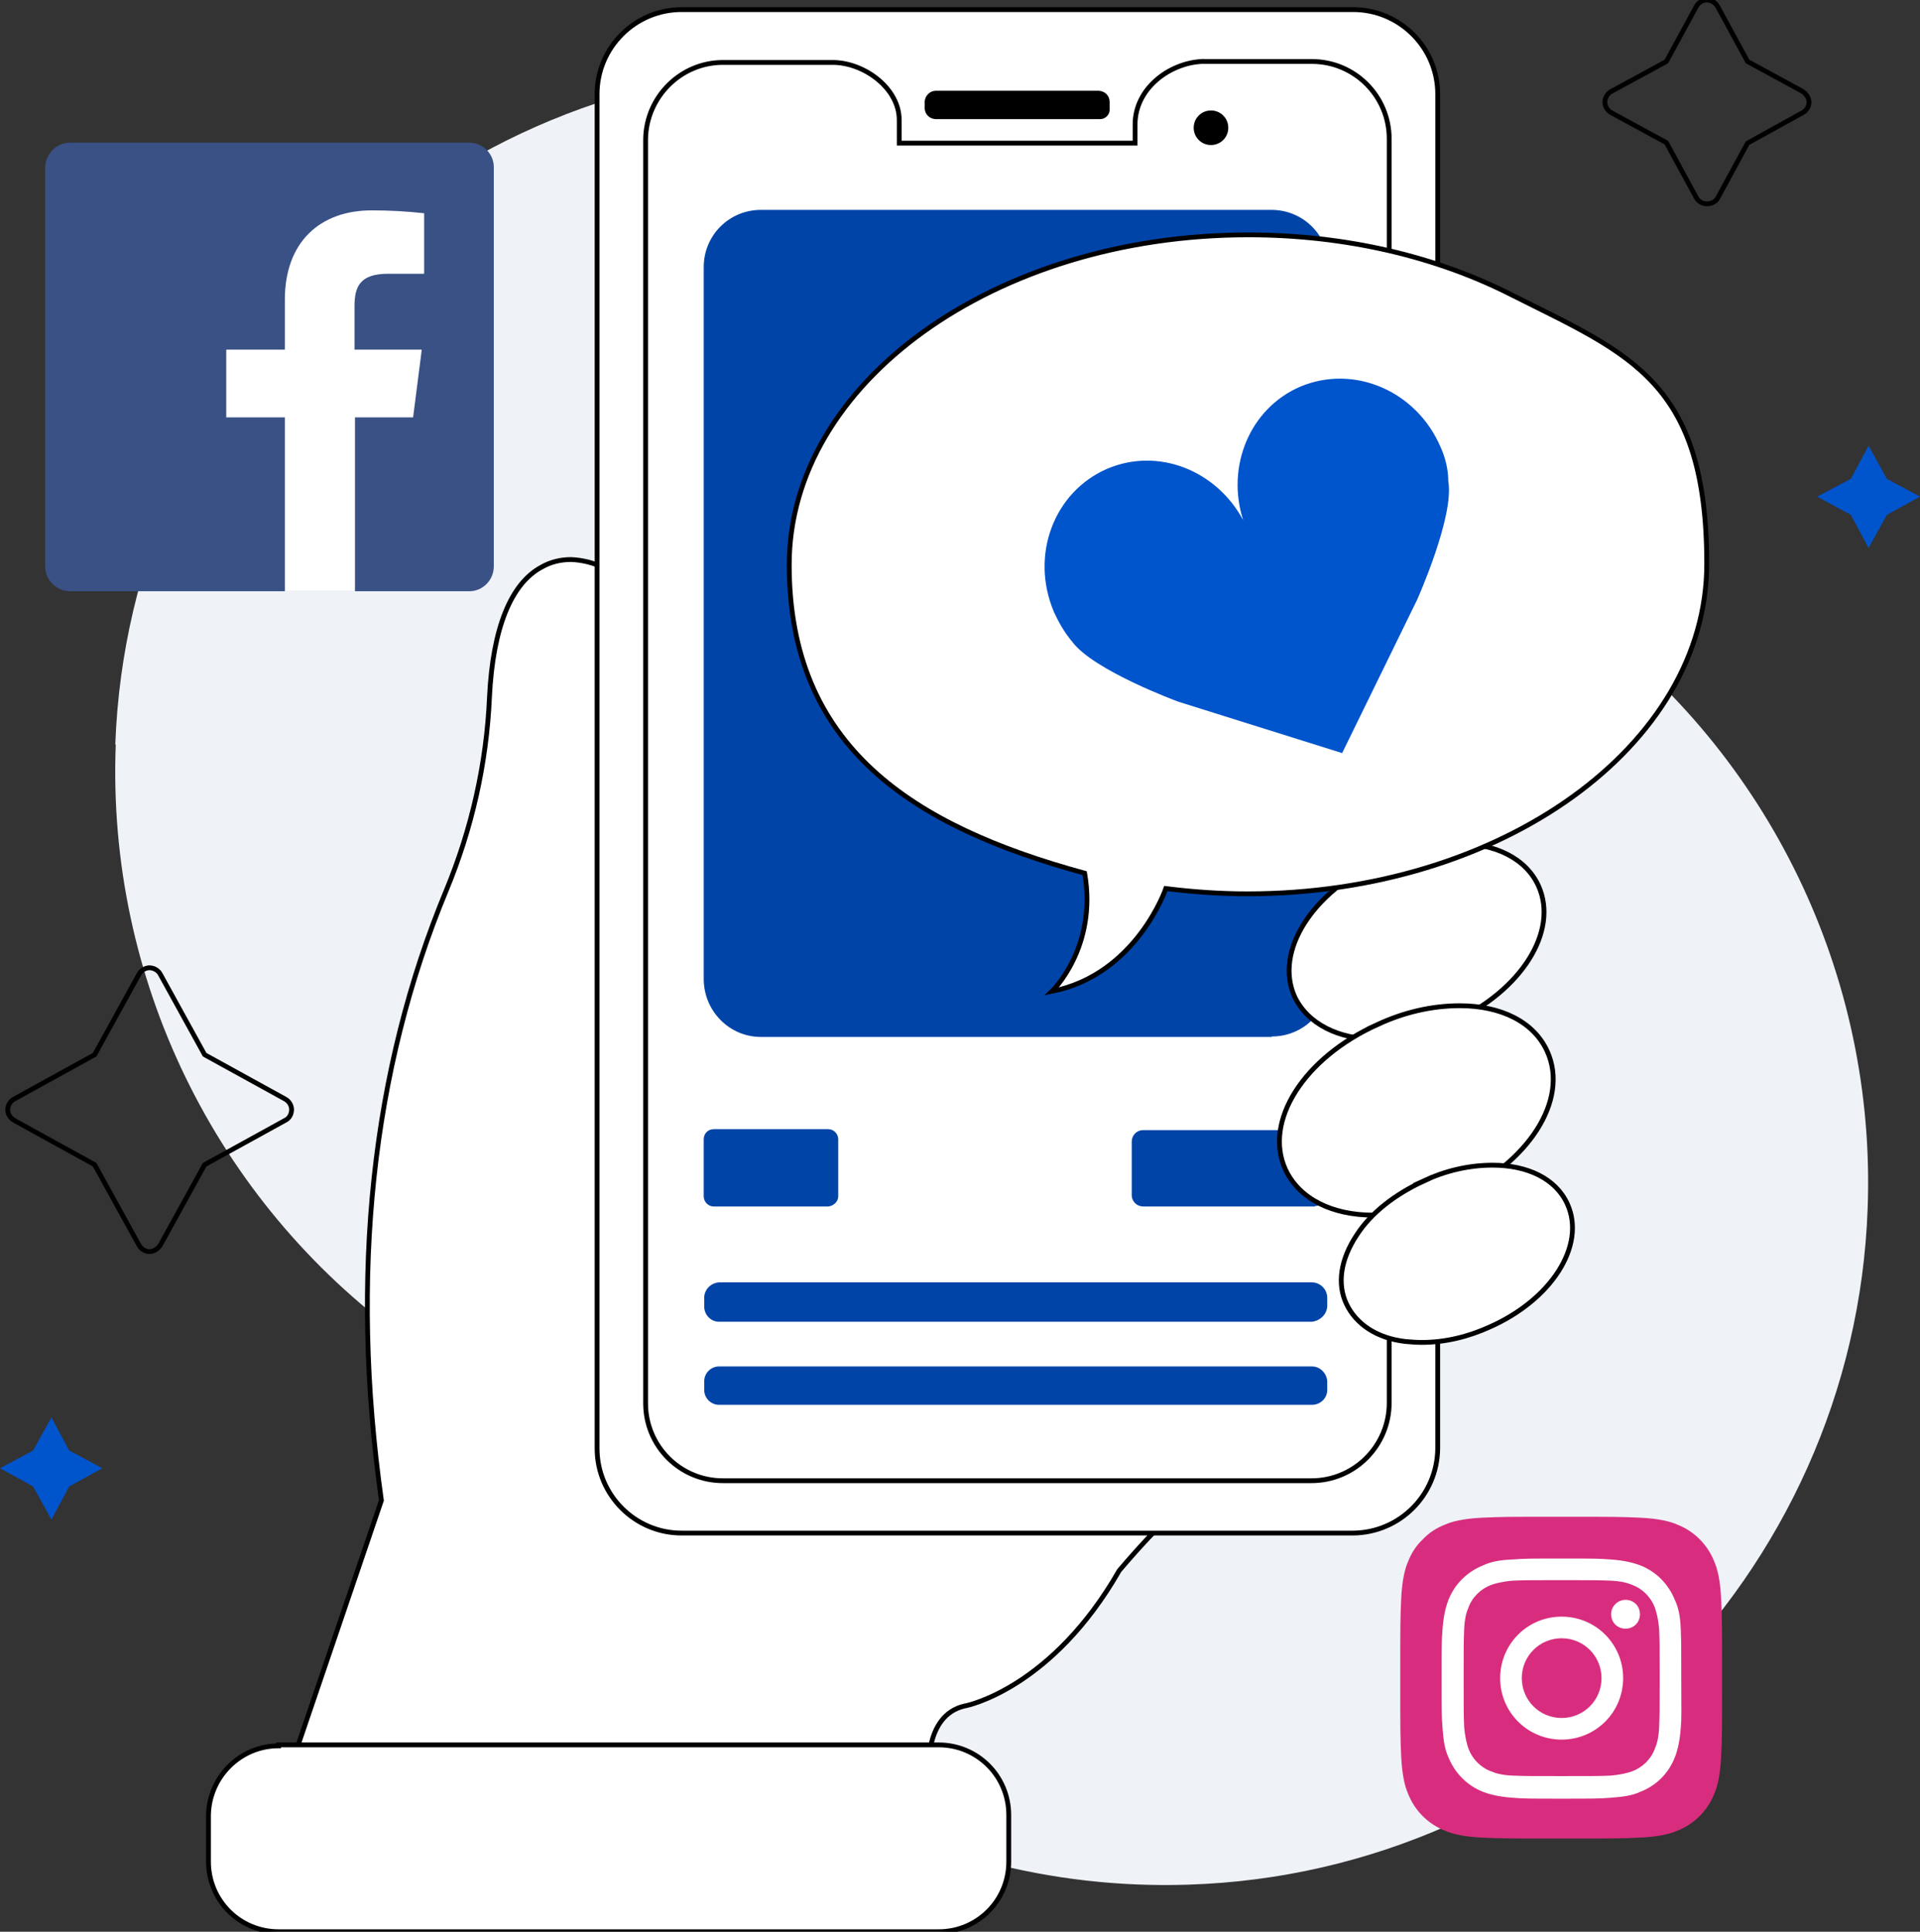
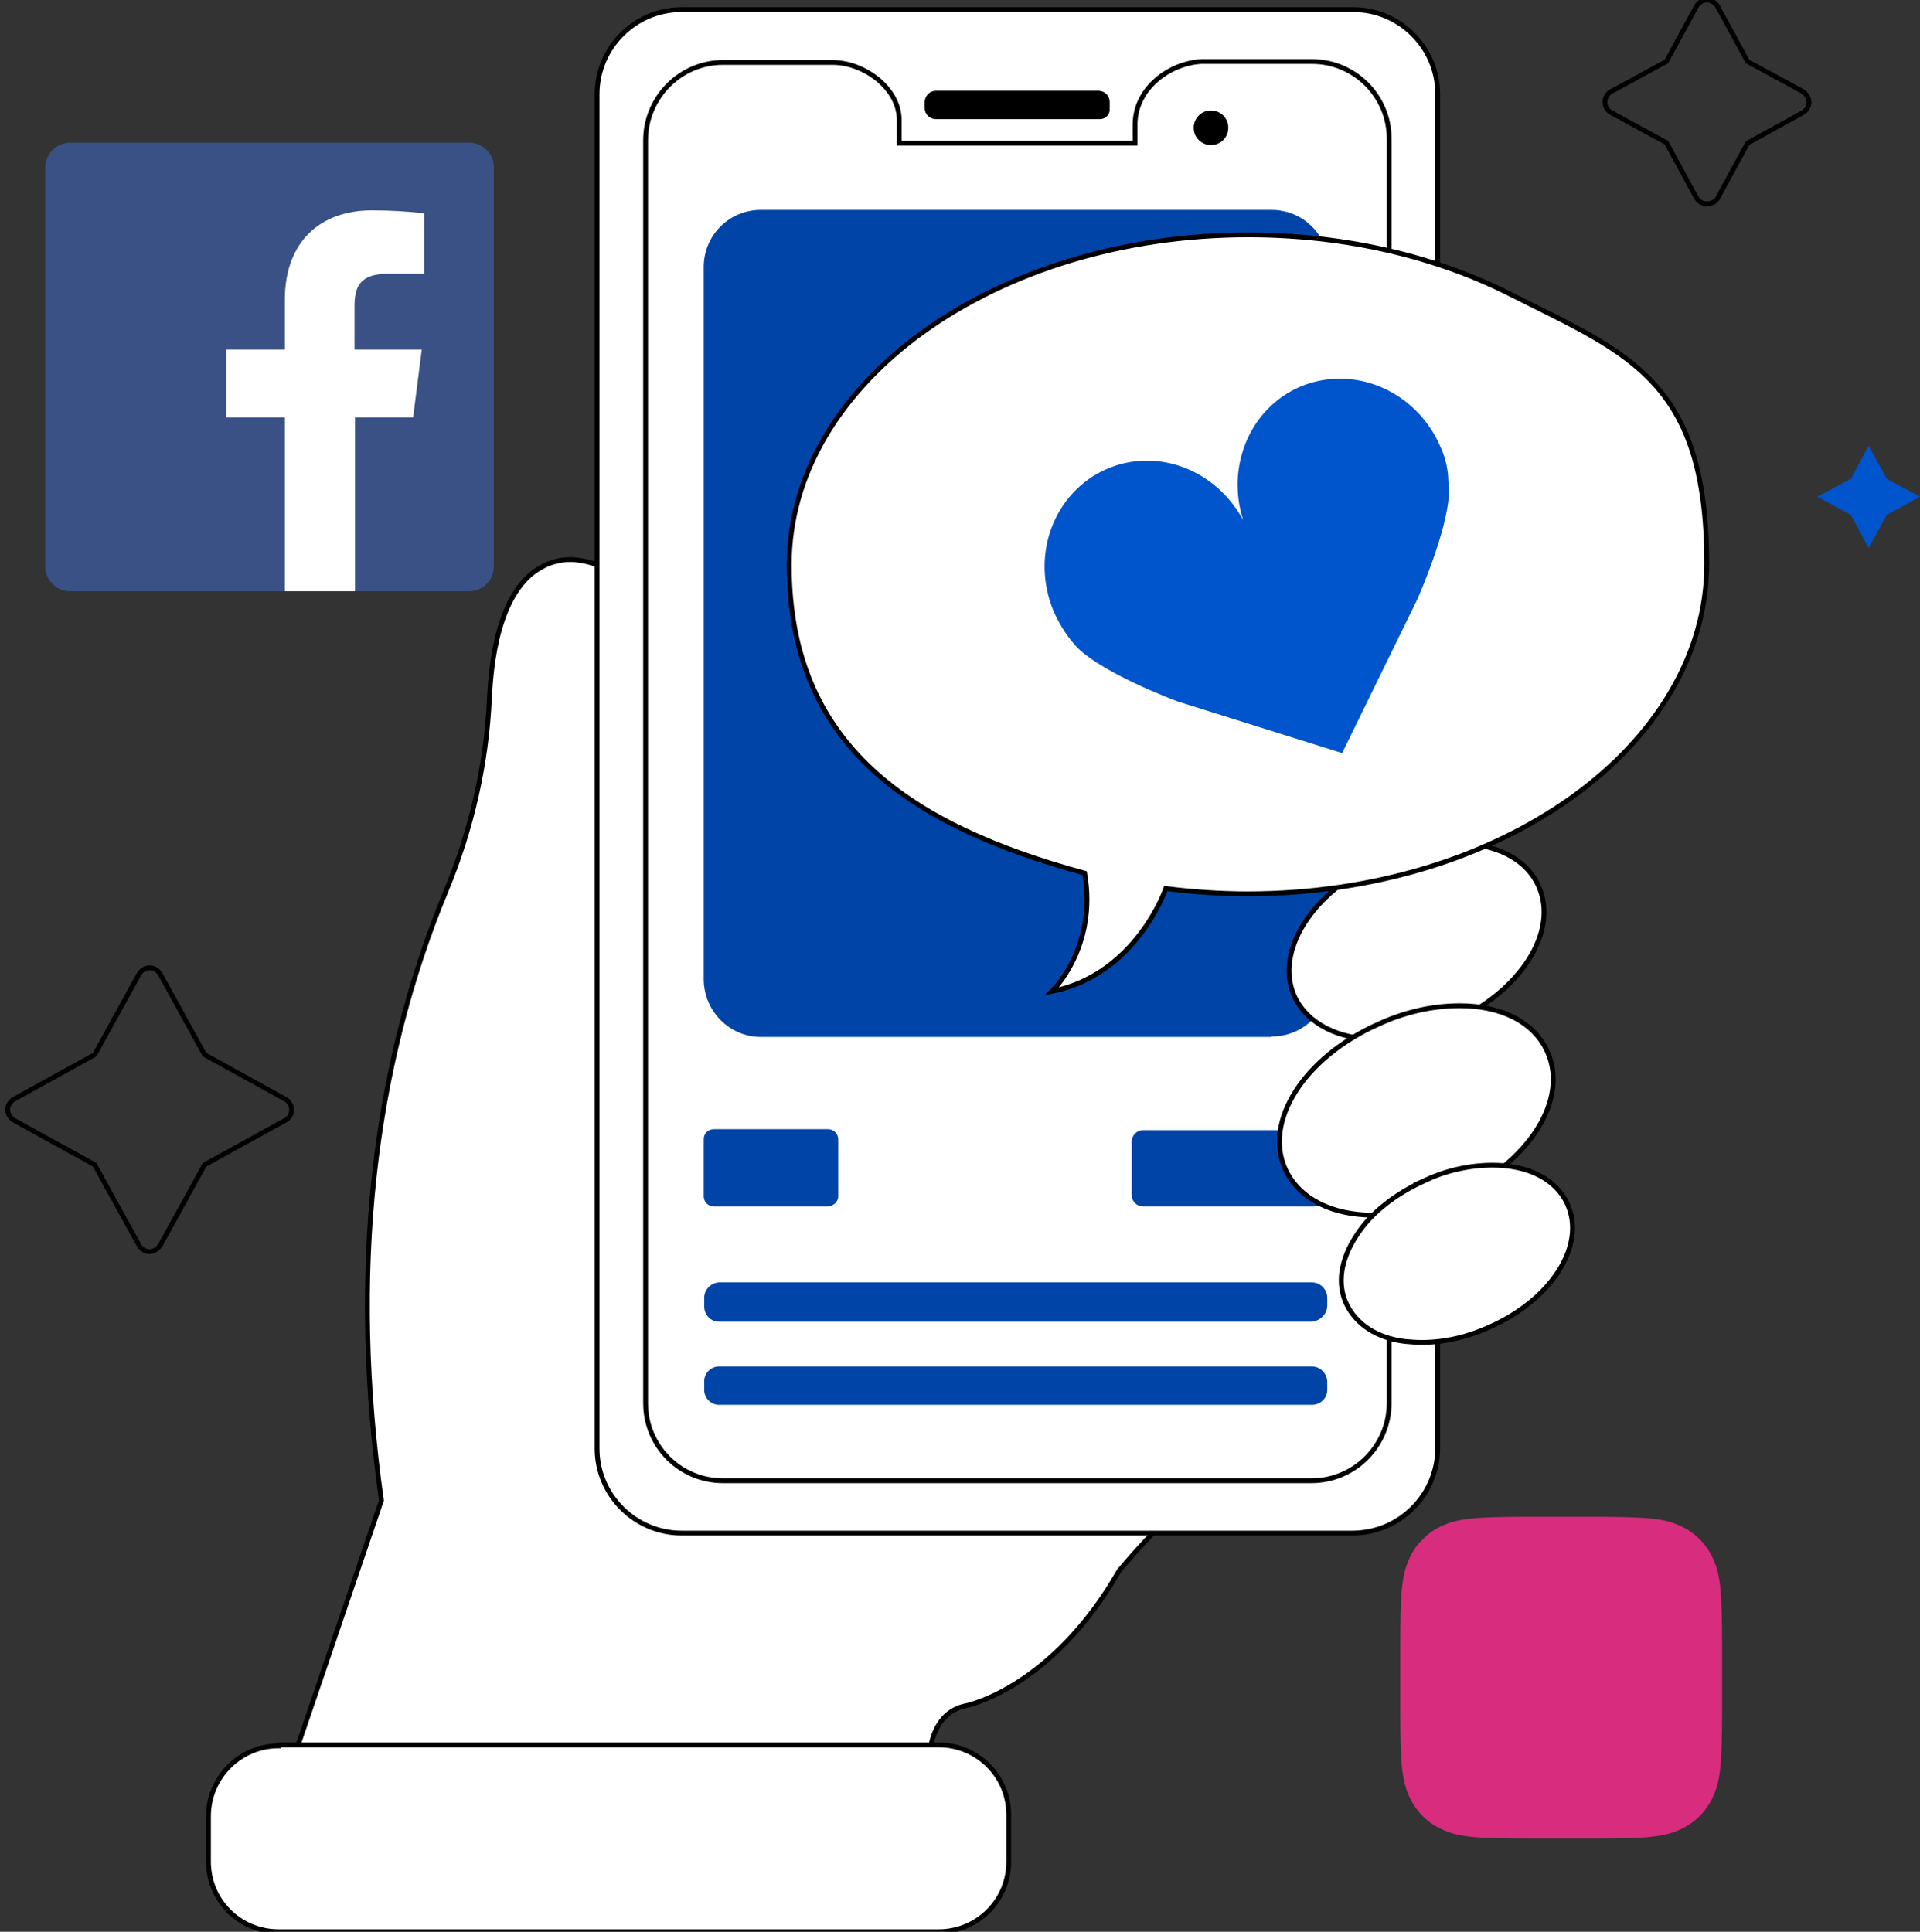
<svg xmlns="http://www.w3.org/2000/svg" id="Icon_SMM" version="1.1" viewBox="0 0 399.7 402.2">
  <rect x="0" y="0" width="399.7" height="402.2" fill="#333333" stroke="none" />
  <defs>
    <style>
      .st0, .st1 {
        fill: none;
      }

      .st2 {
        fill: #0044a8;
      }

      .st3 {
        fill: url(#radial-gradient);
      }

      .st4 {
        fill: #0054cc;
      }

      .st5 {
        clip-path: url(#clippath-3);
      }

      .st6 {
        clip-path: url(#clippath-2);
      }

      .st7, .st8 {
        fill: #fff;
      }

      .st7, .st1 {
        stroke: #000;
        stroke-miterlimit: 10;
      }

      .st9 {
        fill: #eff2f6;
      }

      .st10 {
        fill: #395185;
      }
    </style>
    <clipPath id="clippath">
      <rect class="st0" x="107" y="23.1" width="67" height="67" />
    </clipPath>
    <clipPath id="clippath-2">
      <rect class="st0" x="291.4" y="315.7" width="67.1" height="67.3" />
    </clipPath>
    <clipPath id="clippath-3">
      <path class="st0" d="M308.5,316c-4,.2-6.2.8-7.6,1.4-1.8.7-3.4,1.7-4.7,3.1-1.4,1.3-2.4,2.9-3.1,4.7-.6,1.4-1.2,3.6-1.4,7.6-.2,4.3-.2,5.6-.2,16.5s0,12.2.2,16.5c.2,4,.8,6.2,1.4,7.6,1.4,3.6,4.2,6.4,7.8,7.8,1.4.6,3.6,1.2,7.6,1.4,4.3.2,5.6.2,16.5.2s12.2,0,16.5-.2c4-.2,6.2-.8,7.6-1.4,3.6-1.4,6.4-4.2,7.8-7.8.6-1.4,1.2-3.6,1.4-7.6.2-4.3.2-5.6.2-16.5s0-12.2-.2-16.5c-.2-4-.8-6.2-1.4-7.6-1.4-3.6-4.2-6.4-7.8-7.8-1.4-.6-3.6-1.2-7.6-1.4-4.3-.2-5.6-.2-16.5-.2s-12.2,0-16.5.2Z" />
    </clipPath>
    <radialGradient id="radial-gradient" cx="1952.2" cy="-5689.7" fx="1952.2" fy="-5689.7" r=".1" gradientTransform="translate(-1398002.2 -4075036.2) scale(716.3 -716.3)" gradientUnits="userSpaceOnUse">
      <stop offset="0" stop-color="#fa8f21" />
      <stop offset="0" stop-color="#fa8f21" />
      <stop offset="0" stop-color="#fa8f21" />
      <stop offset="0" stop-color="#fa8e22" />
      <stop offset="0" stop-color="#fa8e22" />
      <stop offset="0" stop-color="#f98d23" />
      <stop offset=".1" stop-color="#f98d23" />
      <stop offset=".1" stop-color="#f98c24" />
      <stop offset=".1" stop-color="#f98b24" />
      <stop offset=".1" stop-color="#f98b25" />
      <stop offset=".1" stop-color="#f88a25" />
      <stop offset=".1" stop-color="#f88a26" />
      <stop offset=".1" stop-color="#f88927" />
      <stop offset=".1" stop-color="#f88927" />
      <stop offset=".1" stop-color="#f88828" />
      <stop offset=".1" stop-color="#f78828" />
      <stop offset=".1" stop-color="#f78729" />
      <stop offset=".2" stop-color="#f78629" />
      <stop offset=".2" stop-color="#f7862a" />
      <stop offset=".2" stop-color="#f7852a" />
      <stop offset=".2" stop-color="#f6852b" />
      <stop offset=".2" stop-color="#f6842b" />
      <stop offset=".2" stop-color="#f6842c" />
      <stop offset=".2" stop-color="#f6832c" />
      <stop offset=".2" stop-color="#f6832d" />
      <stop offset=".2" stop-color="#f5822d" />
      <stop offset=".2" stop-color="#f5812e" />
      <stop offset=".2" stop-color="#f5812e" />
      <stop offset=".2" stop-color="#f5802f" />
      <stop offset=".2" stop-color="#f5802f" />
      <stop offset=".2" stop-color="#f57f30" />
      <stop offset=".2" stop-color="#f47f31" />
      <stop offset=".2" stop-color="#f47e31" />
      <stop offset=".2" stop-color="#f47e32" />
      <stop offset=".2" stop-color="#f47d32" />
      <stop offset=".2" stop-color="#f47c33" />
      <stop offset=".2" stop-color="#f37c33" />
      <stop offset=".2" stop-color="#f37b34" />
      <stop offset=".2" stop-color="#f37b34" />
      <stop offset=".2" stop-color="#f37a35" />
      <stop offset=".2" stop-color="#f37a35" />
      <stop offset=".2" stop-color="#f27936" />
      <stop offset=".2" stop-color="#f27936" />
      <stop offset=".2" stop-color="#f27837" />
      <stop offset=".2" stop-color="#f27737" />
      <stop offset=".3" stop-color="#f27738" />
      <stop offset=".3" stop-color="#f17638" />
      <stop offset=".3" stop-color="#f17639" />
      <stop offset=".3" stop-color="#f17539" />
      <stop offset=".3" stop-color="#f1753a" />
      <stop offset=".3" stop-color="#f1743b" />
      <stop offset=".3" stop-color="#f0743b" />
      <stop offset=".3" stop-color="#f0733c" />
      <stop offset=".3" stop-color="#f0723c" />
      <stop offset=".3" stop-color="#f0723d" />
      <stop offset=".3" stop-color="#f0713d" />
      <stop offset=".3" stop-color="#f0713e" />
      <stop offset=".3" stop-color="#ef703e" />
      <stop offset=".3" stop-color="#ef703f" />
      <stop offset=".3" stop-color="#ef6f3f" />
      <stop offset=".3" stop-color="#ef6f40" />
      <stop offset=".3" stop-color="#ef6e40" />
      <stop offset=".3" stop-color="#ee6d41" />
      <stop offset=".3" stop-color="#ee6d41" />
      <stop offset=".3" stop-color="#ee6c42" />
      <stop offset=".3" stop-color="#ee6c42" />
      <stop offset=".3" stop-color="#ee6b43" />
      <stop offset=".3" stop-color="#ed6b43" />
      <stop offset=".3" stop-color="#ed6a44" />
      <stop offset=".3" stop-color="#ed6a45" />
      <stop offset=".4" stop-color="#ed6945" />
      <stop offset=".4" stop-color="#ed6846" />
      <stop offset=".4" stop-color="#ec6846" />
      <stop offset=".4" stop-color="#ec6747" />
      <stop offset=".4" stop-color="#ec6747" />
      <stop offset=".4" stop-color="#ec6648" />
      <stop offset=".4" stop-color="#ec6648" />
      <stop offset=".4" stop-color="#eb6549" />
      <stop offset=".4" stop-color="#eb6549" />
      <stop offset=".4" stop-color="#eb644a" />
      <stop offset=".4" stop-color="#eb634a" />
      <stop offset=".4" stop-color="#eb634b" />
      <stop offset=".4" stop-color="#eb624b" />
      <stop offset=".4" stop-color="#ea624c" />
      <stop offset=".4" stop-color="#ea614c" />
      <stop offset=".4" stop-color="#ea614d" />
      <stop offset=".4" stop-color="#ea604d" />
      <stop offset=".4" stop-color="#ea604e" />
      <stop offset=".4" stop-color="#e95f4f" />
      <stop offset=".4" stop-color="#e95e4f" />
      <stop offset=".4" stop-color="#e95e50" />
      <stop offset=".4" stop-color="#e95d50" />
      <stop offset=".4" stop-color="#e95d51" />
      <stop offset=".5" stop-color="#e85c51" />
      <stop offset=".5" stop-color="#e85c52" />
      <stop offset=".5" stop-color="#e85b52" />
      <stop offset=".5" stop-color="#e85b53" />
      <stop offset=".5" stop-color="#e85a53" />
      <stop offset=".5" stop-color="#e75954" />
      <stop offset=".5" stop-color="#e75954" />
      <stop offset=".5" stop-color="#e75855" />
      <stop offset=".5" stop-color="#e75855" />
      <stop offset=".5" stop-color="#e75756" />
      <stop offset=".5" stop-color="#e65756" />
      <stop offset=".5" stop-color="#e65657" />
      <stop offset=".5" stop-color="#e65657" />
      <stop offset=".5" stop-color="#e65558" />
      <stop offset=".5" stop-color="#e65459" />
      <stop offset=".5" stop-color="#e65459" />
      <stop offset=".5" stop-color="#e5535a" />
      <stop offset=".5" stop-color="#e5535a" />
      <stop offset=".5" stop-color="#e5525b" />
      <stop offset=".5" stop-color="#e5525b" />
      <stop offset=".5" stop-color="#e5515c" />
      <stop offset=".5" stop-color="#e4515c" />
      <stop offset=".5" stop-color="#e4505d" />
      <stop offset=".5" stop-color="#e44f5d" />
      <stop offset=".5" stop-color="#e44f5e" />
      <stop offset=".5" stop-color="#e44e5e" />
      <stop offset=".6" stop-color="#e34e5f" />
      <stop offset=".6" stop-color="#e34d5f" />
      <stop offset=".6" stop-color="#e34d60" />
      <stop offset=".6" stop-color="#e34c60" />
      <stop offset=".6" stop-color="#e34c61" />
      <stop offset=".6" stop-color="#e24b61" />
      <stop offset=".6" stop-color="#e24b62" />
      <stop offset=".6" stop-color="#e24a63" />
      <stop offset=".6" stop-color="#e24963" />
      <stop offset=".6" stop-color="#e24964" />
      <stop offset=".6" stop-color="#e14864" />
      <stop offset=".6" stop-color="#e14865" />
      <stop offset=".6" stop-color="#e14765" />
      <stop offset=".6" stop-color="#e14766" />
      <stop offset=".6" stop-color="#e14666" />
      <stop offset=".6" stop-color="#e14667" />
      <stop offset=".6" stop-color="#e04567" />
      <stop offset=".6" stop-color="#e04468" />
      <stop offset=".6" stop-color="#e04468" />
      <stop offset=".6" stop-color="#e04369" />
      <stop offset=".6" stop-color="#e04369" />
      <stop offset=".6" stop-color="#df426a" />
      <stop offset=".6" stop-color="#df426a" />
      <stop offset=".6" stop-color="#df416b" />
      <stop offset=".6" stop-color="#df416b" />
      <stop offset=".6" stop-color="#df406c" />
      <stop offset=".7" stop-color="#de3f6d" />
      <stop offset=".7" stop-color="#de3f6d" />
      <stop offset=".7" stop-color="#de3e6e" />
      <stop offset=".7" stop-color="#de3e6e" />
      <stop offset=".7" stop-color="#de3d6f" />
      <stop offset=".7" stop-color="#dd3d6f" />
      <stop offset=".7" stop-color="#dd3c70" />
      <stop offset=".7" stop-color="#dd3c70" />
      <stop offset=".7" stop-color="#dd3b71" />
      <stop offset=".7" stop-color="#dd3a71" />
      <stop offset=".7" stop-color="#dc3a72" />
      <stop offset=".7" stop-color="#dc3972" />
      <stop offset=".7" stop-color="#dc3973" />
      <stop offset=".7" stop-color="#dc3873" />
      <stop offset=".7" stop-color="#dc3874" />
      <stop offset=".7" stop-color="#db3774" />
      <stop offset=".7" stop-color="#db3775" />
      <stop offset=".7" stop-color="#db3675" />
      <stop offset=".7" stop-color="#db3576" />
      <stop offset=".7" stop-color="#db3577" />
      <stop offset=".7" stop-color="#db3477" />
      <stop offset=".7" stop-color="#da3478" />
      <stop offset=".7" stop-color="#da3378" />
      <stop offset=".7" stop-color="#da3379" />
      <stop offset=".7" stop-color="#da3279" />
      <stop offset=".8" stop-color="#da327a" />
      <stop offset=".8" stop-color="#d9317a" />
      <stop offset=".8" stop-color="#d9307b" />
      <stop offset=".8" stop-color="#d9307b" />
      <stop offset=".8" stop-color="#d92f7c" />
      <stop offset=".8" stop-color="#d92f7c" />
      <stop offset=".8" stop-color="#d82e7d" />
      <stop offset=".8" stop-color="#d82d7e" />
      <stop offset="1" stop-color="#d82d7e" />
    </radialGradient>
  </defs>
-   <path id="Contour" class="st9" d="M24,155C26.8,78.6,89.1,16.5,165.5,14.1c56.3-1.8,108.6,28.9,134.5,78.9,7.2,13.8,17,26.3,29.6,35.6,38.8,28.7,61,74.7,59.2,123-2.7,76.4-65.1,138.4-141.4,140.8-57.6,1.9-111-30.4-136.2-82.2-6.2-12.8-15.8-23.5-27.2-31.7-39.3-28.6-61.8-74.9-59.9-123.5Z" />
  <path id="Contour-3" class="st7" d="M112.7,118.1c-6.3,3.4-10.1,12.6-10.8,27-.6,13.9-3.7,27.5-9,40.3-15.5,37.3-20.1,80-13.5,127l-19.3,56.7c-.3.8-.2,1.6.3,2.3.5.6,1.3,1,2.1,1h128.5c.7,0,1.4-.3,1.8-.9.5-.5.7-1.2.6-2,0-.2-1.2-12.3,7.4-14.3.8-.1,18.3-3.9,32.2-28.2,18-21.2,24.3-20.5,24.9-20.3,1.2.7,2.7.4,3.4-.8.5-.9.5-2-.1-2.8L126.6,119.1c-.2-.3-.4-.6-.8-.8-2.1-1.1-4.5-1.7-6.9-1.8-2.2,0-4.3.5-6.2,1.6Z" />
  <path id="Contour-5" class="st7" d="M141.9,2c-9.7,0-17.6,7.9-17.6,17.6v282c0,9.7,7.9,17.6,17.6,17.6h139.8c9.7-.1,17.5-7.9,17.6-17.6V19.6c0-9.7-7.9-17.6-17.6-17.6h-139.8Z" />
  <path id="Contour-6" class="st8" d="M262.1,305.7h10.9c7.4,0,13.5-6,13.5-13.4,0,0,0,0,0-.1V29c0-7.4-6-13.5-13.4-13.5,0,0,0,0,0,0h-22.9c-5.7.3-11.4,5-11.4,10.5v6.5h-54.3v-7.5c0-5.1-6-9.3-11.1-9.5h-23c-7.4,0-13.5,6-13.5,13.4,0,0,0,0,0,0v263.2c0,7.4,6,13.5,13.4,13.5,0,0,0,0,.1,0h111.8Z" />
  <path id="Contour-7" class="st1" d="M250.1,12.8c-6.8.4-13.8,5.7-13.8,13.1v3.9h-49.1v-4.8c0-6.6-7.2-11.9-13.7-12h-23c-8.8,0-16,7.2-16.1,16v263.2c0,8.9,7.2,16.1,16.1,16.1h122.5c9,0,16.2-7.3,16.2-16.2V28.9c0-8.9-7.2-16.1-16.1-16.1h-23Z" />
  <g id="Group-2">
    <path id="Contour-8" class="st2" d="M172.4,251.2h-23.8c-1.2,0-2.1-1-2.1-2.1v-11.9c0-1.2.9-2.1,2.1-2.1h23.8c1.2,0,2.1,1,2.1,2.1v11.9c0,1.1-1,2-2.1,2.1Z" />
    <path id="Contour-9" class="st2" d="M273.7,251.2h-35.7c-1.3,0-2.4-1-2.4-2.4,0,0,0,0,0,0v-11.1c0-1.3,1-2.4,2.4-2.4,0,0,0,0,0,0h35.8c1.3,0,2.4,1,2.4,2.3,0,0,0,0,0,0v11.1c0,1.3-1.1,2.4-2.4,2.4h0Z" />
    <path id="Contour-10" class="st2" d="M273.1,275.2h-123.4c-1.7,0-3.1-1.4-3.1-3.2v-1.8c0-1.7,1.4-3.1,3.1-3.2h123.4c1.7,0,3.2,1.4,3.2,3.2v1.8c-.1,1.7-1.5,3-3.2,3.2Z" />
    <path id="Contour-11" class="st2" d="M273.1,292.5h-123.4c-1.7,0-3.1-1.4-3.1-3.1v-1.8c0-1.7,1.4-3.1,3.1-3.1h123.4c1.7,0,3.1,1.4,3.2,3.1v1.8c0,1.7-1.4,3.1-3.2,3.1Z" />
    <path id="Contour-12" class="st2" d="M264.7,215.9h-106.3c-6.5,0-11.8-5.3-11.9-11.9V55.6c0-6.6,5.3-11.9,11.9-11.9h106.3c6.6,0,11.9,5.3,11.9,11.9v148.5c0,6.5-5.3,11.7-11.8,11.7,0,0,0,0,0,0Z" />
  </g>
  <path id="Contour-13" d="M194.8,18.9c-1.2,0-2.2,1-2.3,2.2,0,0,0,0,0,0v1.4c0,1.2.9,2.2,2.2,2.3,0,0,0,0,0,0h34.1c1.1.1,2.1-.7,2.2-1.8,0-.1,0-.3,0-.4v-1.4c0-1.2-.9-2.2-2.2-2.3,0,0,0,0,0,0h-34.1Z" />
  <path id="Contour-14" d="M248.5,26.6c0,2,1.6,3.6,3.6,3.6s3.6-1.6,3.6-3.6-1.6-3.6-3.6-3.6-3.6,1.6-3.6,3.6h0Z" />
  <path id="Contour-16" class="st7" d="M287.4,179.2c-14.3,6.5-22.1,18.9-17.9,28.3,2.7,5.7,9.2,8.9,17.1,8.9,5.5,0,10.8-1.3,15.8-3.6,14.3-6.5,22.1-18.9,17.9-28.3-2.6-5.8-9.1-8.9-17-8.9-5.5,0-10.9,1.3-15.9,3.7h0Z" />
  <path id="Contour-18" class="st7" d="M286.8,213.3c-15.3,6.9-23.8,20.1-19.2,30.2,2.9,6.2,9.8,9.5,18.3,9.5,5.9-.1,11.7-1.4,17-3.9,15.3-6.9,23.8-20.1,19.2-30.2-2.8-6.2-9.7-9.5-18.2-9.5-5.9,0-11.7,1.4-17.1,3.9h0Z" />
  <path id="Contour-20" class="st7" d="M296.4,245.9c-5.9,2.7-11,6.6-14,11.3-3.3,5-4.1,10.1-2.1,14.3s6.3,7.1,12.2,7.8c1.1.1,2.3.2,3.5.2,4.9,0,9.7-1.2,14.1-3.2,12.9-5.7,20.1-17,16.2-25.6-2.4-5.3-8.3-8.1-15.6-8.1-5,0-9.9,1.2-14.4,3.3h0Z" />
  <path id="Contour-21" class="st7" d="M314.9,61.5c-15.6-8-34.6-12.6-55-12.6-52.8,0-95.6,30.8-95.6,68.7s25.6,54.4,61.5,64.2c2.7,15.5-6.8,24.6-6.8,24.6,17.6-3.5,23.7-21.4,23.7-21.4,5.6.7,11.3,1.1,17,1.1,52.8,0,95.6-30.8,95.6-68.7s-15.9-43.6-40.4-55.9h0Z" />
  <path id="Contour-23" class="st4" d="M299.9,93.1c-5-11.7-18-17.3-29.2-12.6-10.5,4.5-15.5,16.6-11.9,27.8-5.6-10.4-17.7-15.2-28.3-10.7-11.1,4.8-16.1,18-11.1,29.8,1,2.2,2.2,4.3,3.8,6.2,4.4,6,22.1,12.5,22.1,12.5l34.1,10.7,15.6-31.9s7.8-17.4,6.5-24.7c0-2.4-.6-4.9-1.6-7.1Z" />
  <path id="Contour-26" class="st7" d="M58,363.5c-8,0-14.5,6.5-14.6,14.5v9.6c0,8.1,6.5,14.6,14.6,14.6h137.4c8.1,0,14.6-6.5,14.6-14.6v-9.7c0-8.1-6.5-14.6-14.6-14.6H58Z" />
-   <polygon id="Contour-27" class="st4" points="29.3 53.8 19.4 59.2 29.3 64.6 34.7 74.6 40.1 64.6 50.1 59.2 40.1 53.8 34.7 43.9 29.3 53.8" />
-   <polygon id="Contour-28" class="st4" points="6.9 302 0 305.7 6.9 309.5 10.7 316.4 14.4 309.5 21.3 305.7 14.4 302 10.7 295.1 6.9 302" />
  <polygon id="Contour-29" class="st4" points="385.3 99.7 378.3 103.4 385.3 107.2 389 114.1 392.8 107.2 399.7 103.4 392.8 99.7 389 92.8 385.3 99.7" />
  <path id="Contour-30" class="st1" d="M353.1,1.4l-6.2,11.4-11.4,6.2c-.8.4-1.4,1.3-1.4,2.3,0,.9.6,1.8,1.4,2.2l11.4,6.2,6.2,11.4c.7,1.3,2.3,1.7,3.6,1,.4-.2.7-.5.9-.9l6.2-11.4,11.4-6.3c.8-.4,1.4-1.3,1.4-2.2,0-.9-.6-1.8-1.4-2.3l-11.4-6.2-6.2-11.4c-.4-.8-1.3-1.4-2.3-1.4-.9,0-1.8.6-2.2,1.4h0Z" />
  <path id="Contour-31" class="st4" d="M313.9,345.9c-.3-.4-.6-.8-1-1l-5.9-3.2,5.9-3.1c.4-.3.8-.6,1-1l3.1-5.9,3.2,5.9c.3.4.6.8,1,1l5.9,3.1-5.9,3.2c-.4.3-.8.6-1,1l-3.2,5.9-3.1-5.9ZM314.8,324.9l-5.1,9.3-9.3,5.1c-.8.4-1.4,1.3-1.4,2.2,0,.9.6,1.8,1.4,2.3l9.3,5.1,5.1,9.3c.7,1.2,2.2,1.7,3.5,1,.4-.2.8-.6,1-1l5.1-9.3,9.3-5.1c.8-.4,1.4-1.3,1.4-2.3,0-.9-.6-1.8-1.4-2.2l-9.3-5.1-5.1-9.3c-.4-.8-1.3-1.4-2.3-1.4-.9,0-1.8.6-2.2,1.4Z" />
  <path id="Contour-32" class="st1" d="M28.9,202.9l-9.2,16.7-16.7,9.2c-.8.4-1.4,1.3-1.4,2.2,0,.9.5,1.8,1.4,2.3l16.7,9.2,9.2,16.7c.4.8,1.3,1.4,2.2,1.4.9,0,1.8-.6,2.3-1.4l9.2-16.7,16.7-9.2c.9-.4,1.4-1.3,1.4-2.3,0-.9-.6-1.8-1.4-2.2l-16.7-9.2-9.2-16.7c-.4-.8-1.3-1.4-2.3-1.4-.9,0-1.8.6-2.2,1.4h0Z" />
  <g>
    <path class="st10" d="M97.7,123.1c2.8,0,5.1-2.3,5.1-5.2V34.8c0-2.8-2.3-5.1-5.1-5.1H14.6c-2.8,0-5.1,2.3-5.2,5.1v83.1c0,2.8,2.3,5.2,5.1,5.2h83.1" />
    <path class="st8" d="M73.9,123.1v-36.2h12.1l1.8-14.1h-14v-9c0-4.1,1.1-6.8,7-6.8h7.5v-12.6c-3.6-.4-7.2-.6-10.9-.6-10.8,0-18.1,6.6-18.1,18.6v10.4h-12.2v14.1h12.2v36.2h14.5" />
  </g>
  <g>
    <g class="st6">
      <g class="st5">
        <path class="st3" d="M291.5,382.8v-67h67v67h-67Z" />
      </g>
    </g>
-     <path class="st8" d="M314.8,324.7c-2.7.1-4.5.5-6,1.2-3.3,1.3-6,3.9-7.3,7.3-.6,1.6-1,3.4-1.2,6s-.2,3.5-.2,10.3,0,7.6.2,10.3.5,4.5,1.2,6c1.3,3.3,3.9,6,7.3,7.3,1.6.6,3.4,1,6,1.2s3.5.2,10.3.2,7.6,0,10.3-.2,4.5-.5,6-1.2c3.4-1.3,6-3.9,7.3-7.3.6-1.6,1-3.4,1.2-6s.1-3.5.1-10.3,0-7.6-.1-10.3-.5-4.5-1.2-6c-1.3-3.3-3.9-6-7.3-7.3-1.6-.6-3.4-1-6-1.2s-3.5-.2-10.3-.2-7.6,0-10.3.2M315,369.7c-2.4-.1-3.7-.5-4.6-.9-2.2-.8-3.9-2.6-4.7-4.7-.3-.9-.7-2.2-.9-4.6-.1-2.6-.1-3.4-.1-10.1s0-7.4.1-10.1c.1-2.4.5-3.7.9-4.6.8-2.2,2.6-3.9,4.7-4.7.9-.3,2.2-.7,4.6-.9,2.6-.1,3.4-.1,10.1-.1s7.4,0,10.1.1c2.4.1,3.7.5,4.6.9,2.2.8,3.9,2.6,4.7,4.7.3.9.7,2.2.9,4.6.1,2.6.1,3.4.1,10.1s0,7.4-.1,10.1c-.1,2.4-.5,3.7-.9,4.6-.8,2.2-2.6,3.9-4.7,4.7-.9.3-2.2.7-4.6.9-2.6.1-3.4.1-10.1.1s-7.4,0-10.1-.1M335.4,336.1c0,1.7,1.3,3,3,3,1.7,0,3-1.3,3-3,0-1.7-1.3-3-3-3h0c-1.6,0-3,1.3-3,3h0M312.3,349.4c0,7.1,5.7,12.8,12.8,12.8s12.8-5.7,12.8-12.8-5.7-12.8-12.8-12.8h0c-7.1,0-12.8,5.7-12.8,12.8M316.8,349.4c0-4.6,3.7-8.3,8.3-8.3s8.3,3.7,8.3,8.3c0,4.6-3.7,8.3-8.3,8.3s-8.3-3.7-8.3-8.3h0" />
  </g>
</svg>